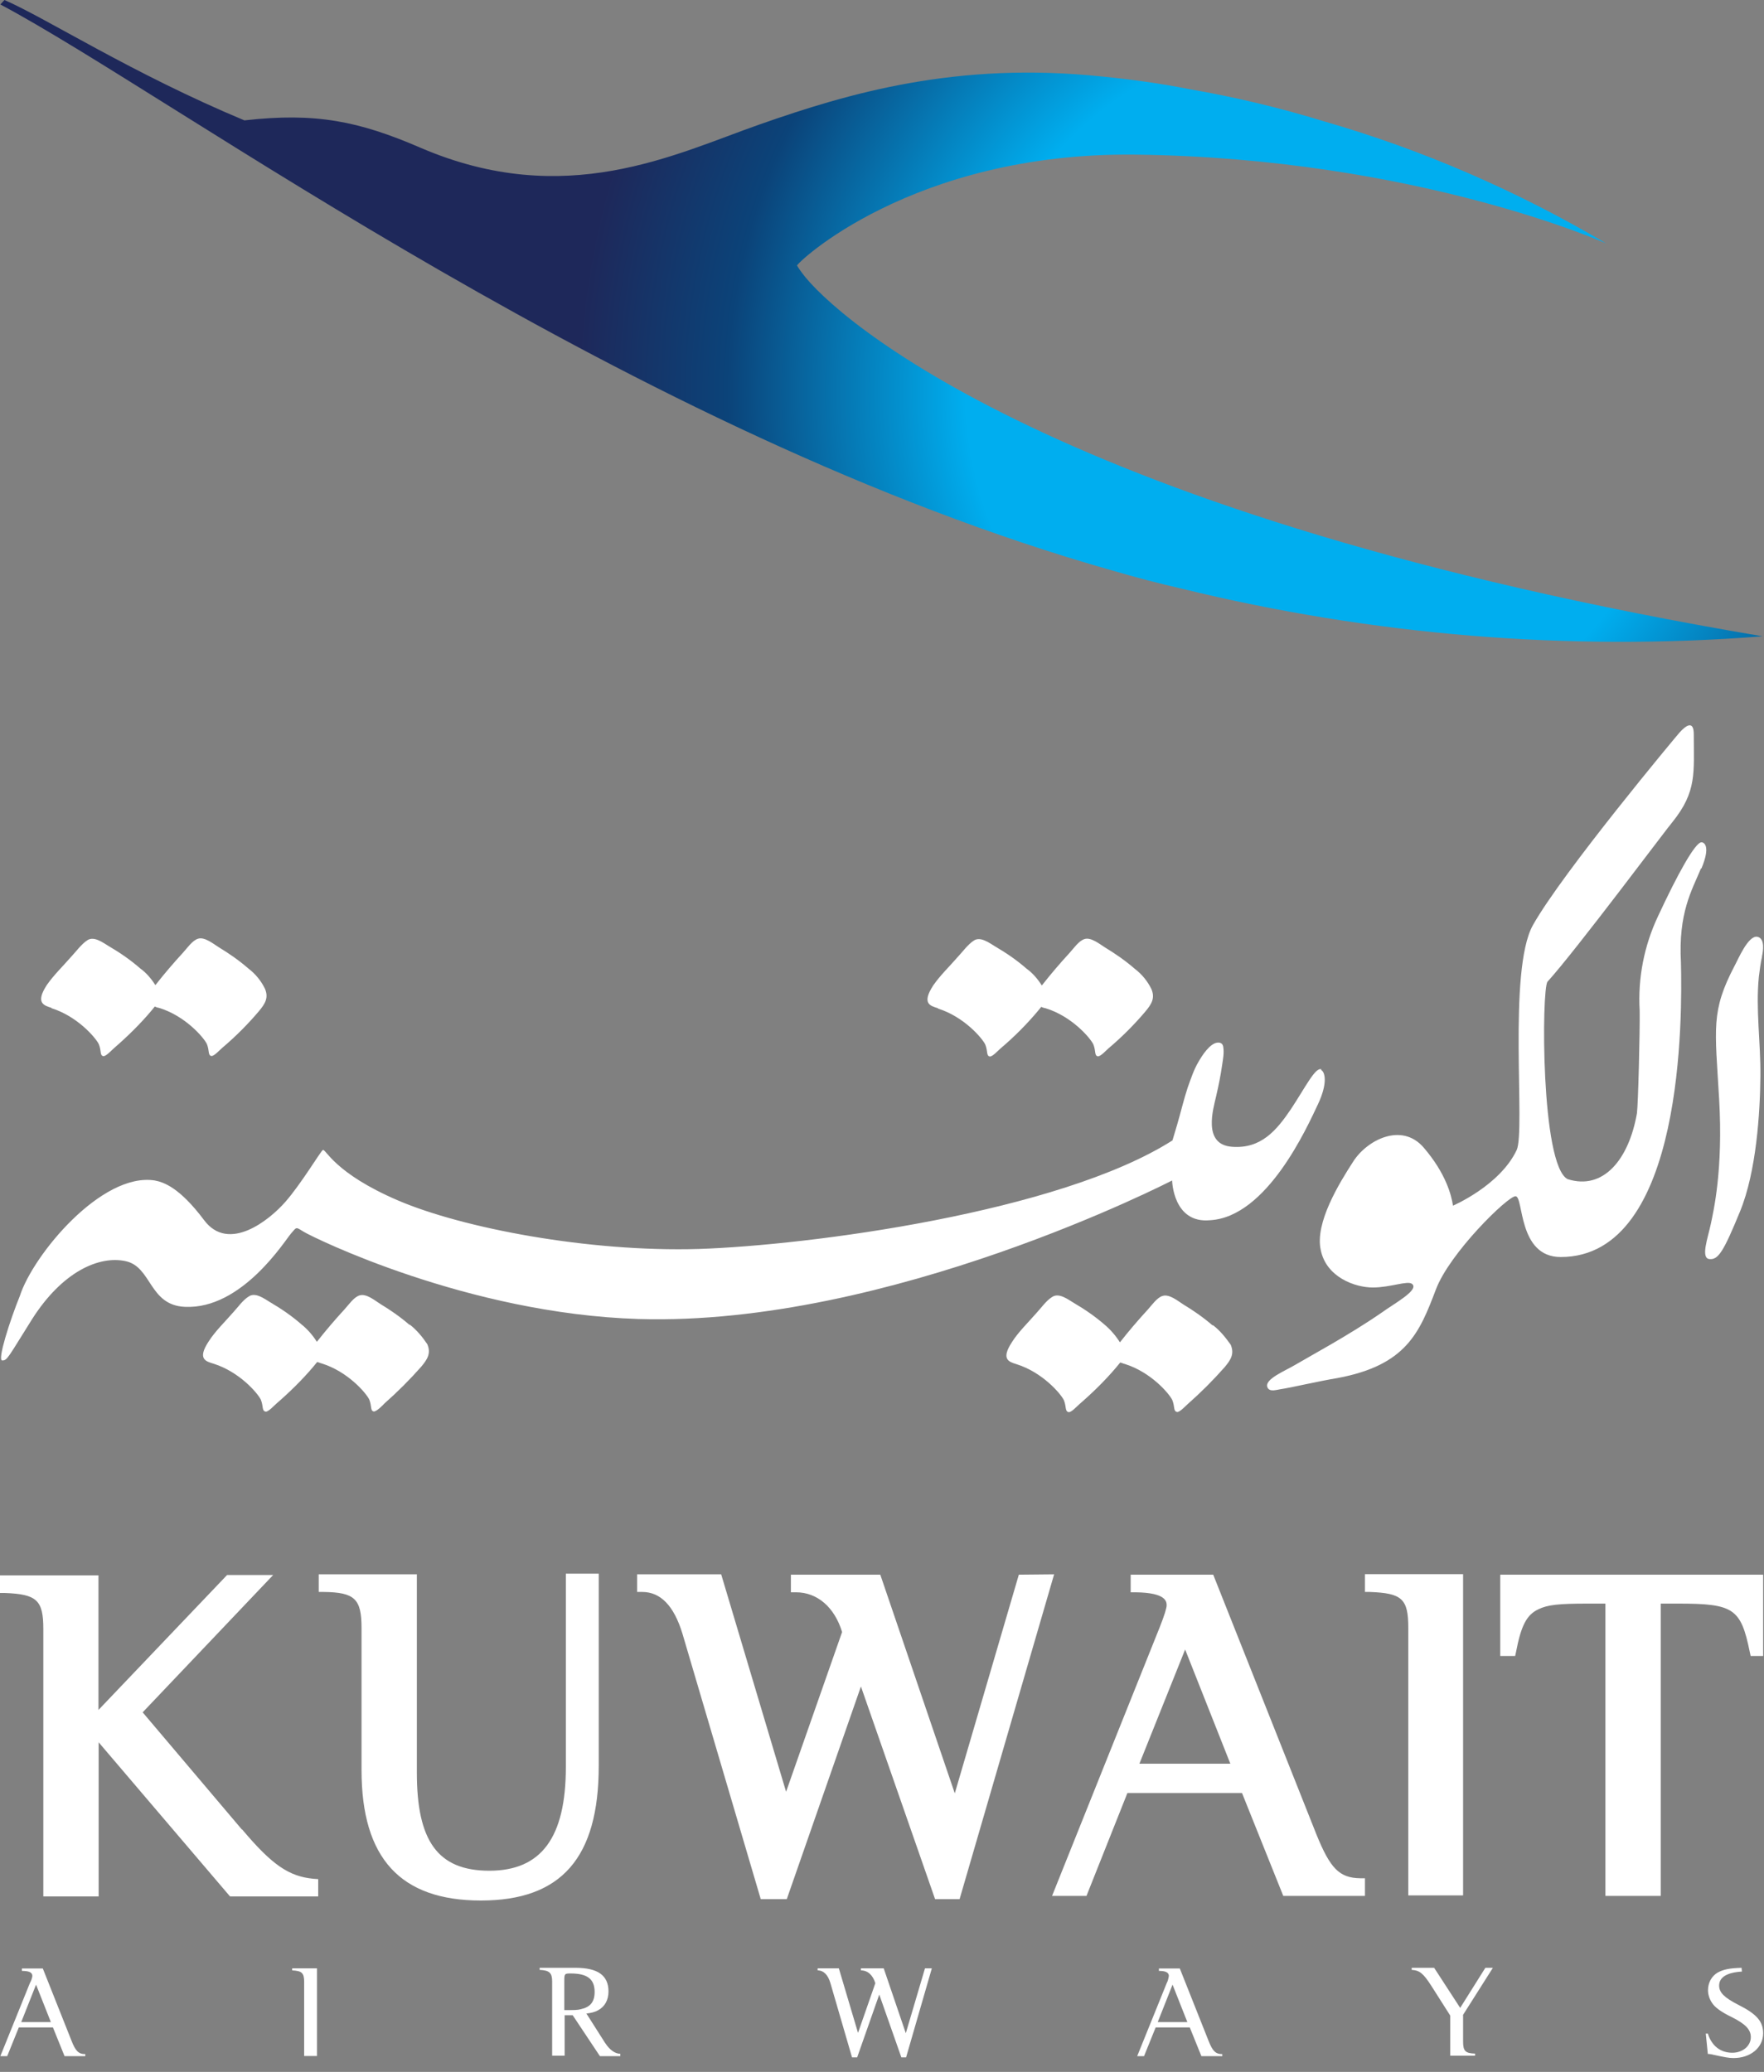
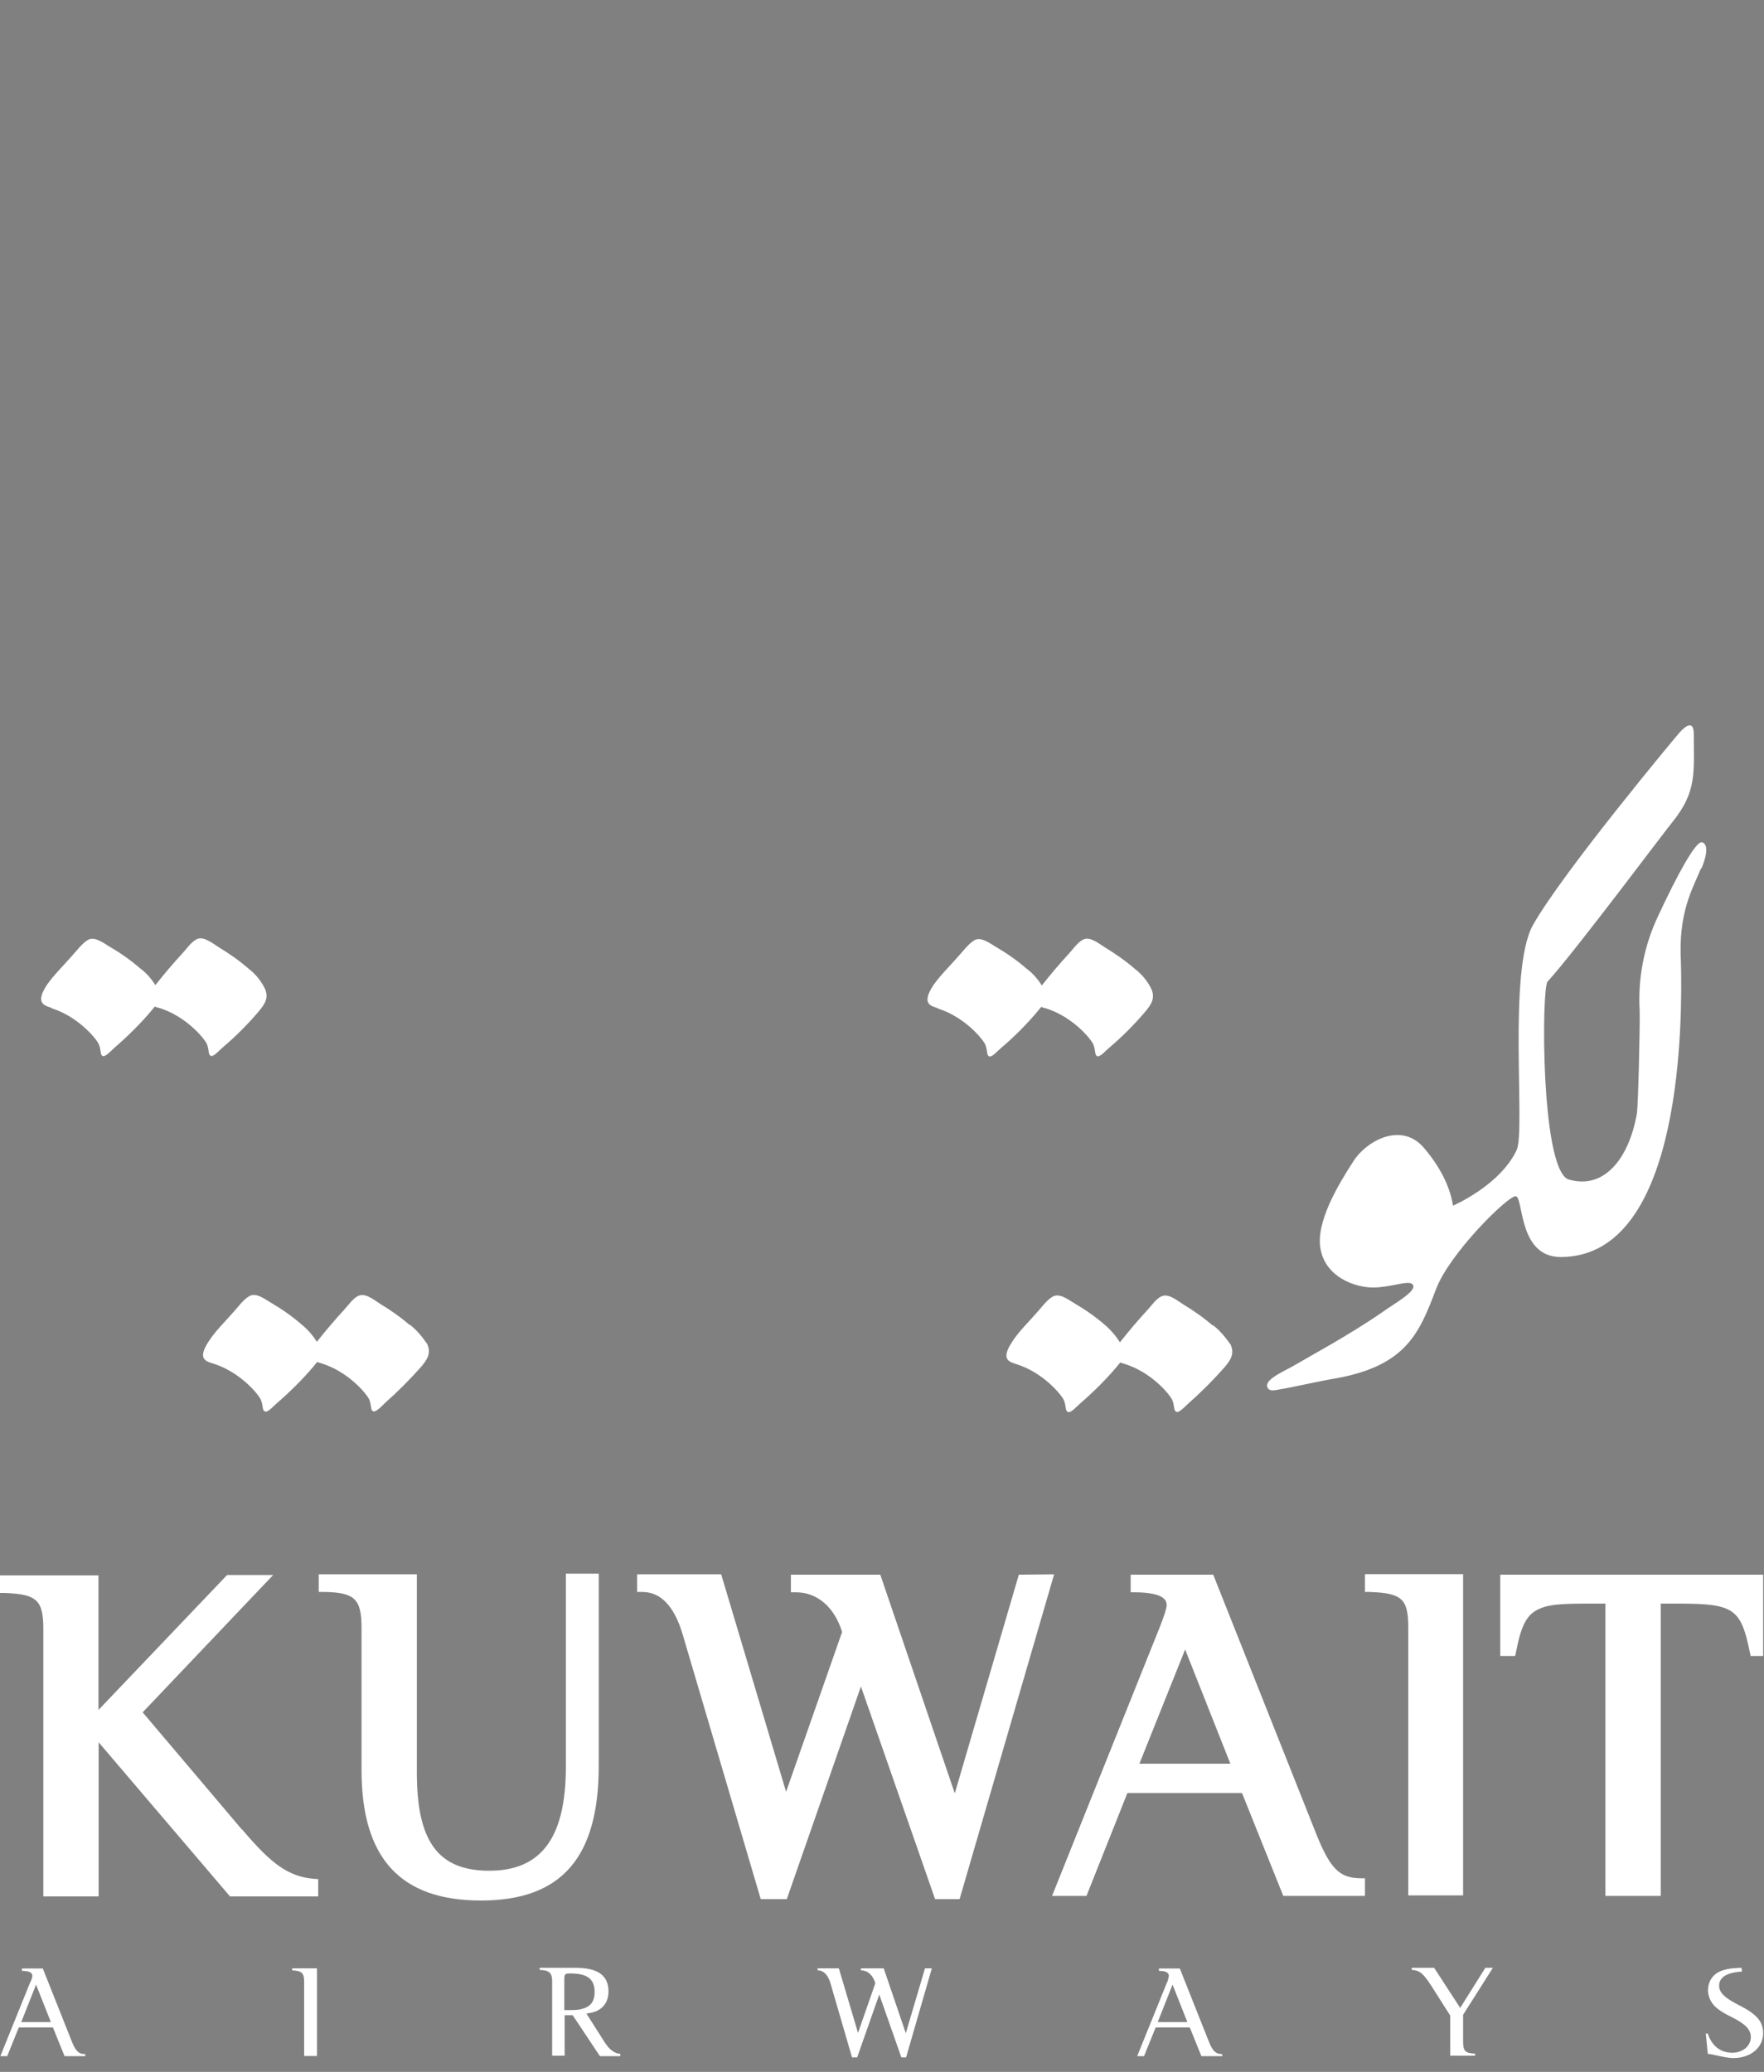
<svg xmlns="http://www.w3.org/2000/svg" width="103" height="121" viewBox="0 0 103 121" fill="none">
  <rect x="0" y="0" width="103" height="121" fill="#808080" stroke="none" />
  <g clip-path="url(#clip0_1642_94160)">
-     <path d="M0.02 0.26C10.19 5.66 36.74 25.33 64.99 33.33C66.35 33.73 67.7 34.08 69.01 34.38C80.1 37.09 91.53 38.05 102.92 37.16C61.73 30.21 48.71 18.5 46.84 15.95C46.63 15.67 46.54 15.51 46.54 15.51C46.42 15.46 53.21 8.87 66.33 9.03C82.7 9.24 93.79 14.22 93.79 14.22C88.62 11.16 83.08 8.75 77.32 7.09C74.72 6.29 72.08 5.66 69.41 5.2C67.75 4.87 66.07 4.64 64.36 4.47C55.89 3.58 49.58 5.43 44.32 7.28C39.39 9.01 33.02 12.26 24.58 8.64C20.95 7.07 18.43 6.56 14.27 7.03C7.69 4.28 2.74 1.08 0.26 0L0.02 0.26Z" fill="url(#paint0_radial_1642_94160)" />
-     <path d="M102.88 55.86C102.95 55.56 103.07 54.81 102.62 54.71C102.08 54.59 101.47 56.07 101.29 56.39C99.89 59.06 100.14 60.02 100.38 64.18C100.62 68.34 100.05 70.73 99.89 71.5C99.73 72.27 99.28 73.49 99.82 73.53C100.33 73.58 100.64 73.09 101.6 70.75C102.56 68.41 102.77 64.97 102.79 62.84C102.81 60.9 102.51 58.96 102.7 57.04C102.75 56.67 102.79 56.27 102.89 55.85M77.16 62.45C76.81 62.29 76.22 63.5 75.38 64.77C74.54 66.01 73.63 67.11 71.92 66.97C70.21 66.83 70.84 64.77 71.01 64.02C71.15 63.41 71.27 62.83 71.36 62.2C71.41 61.87 71.48 61.5 71.43 61.17C71.41 60.96 71.29 60.87 71.08 60.89C70.64 60.94 70.19 61.64 69.98 62.01C69.7 62.48 69.54 62.99 69.35 63.51C69.12 64.21 68.95 64.94 68.74 65.66C68.55 66.29 68.46 66.6 68.46 66.6C61.84 70.81 47.22 72.73 40.79 72.94C34.36 73.13 27.01 71.72 23.25 70.11C19.49 68.5 19.02 67.07 18.85 67.16C18.69 67.28 17.61 69.1 16.67 70.18C15.73 71.26 13.35 73.17 11.92 71.26C10.49 69.35 9.56 69.04 9.04 68.94C5.93 68.45 1.93 73.29 1.16 75.68C0.58 77.11 -0.17 79.45 0.13 79.45C0.43 79.45 0.46 79.29 1.86 77.06C3.64 74.25 5.79 73.32 7.33 73.65C8.87 73.98 8.69 76.22 10.79 76.32C14.13 76.48 16.64 72.44 16.99 72.04C17.34 71.64 17.25 71.64 17.76 71.95C18.27 72.26 27.28 76.72 37.29 77.03C51.93 77.47 68.44 68.94 68.44 68.94C68.44 68.94 68.49 71.47 70.66 71.26C73.98 71.07 76.32 65.83 76.95 64.5C77.56 63.21 77.35 62.58 77.14 62.49" fill="white" />
-     <path d="M54.77 58.9C56.27 59.37 57.34 60.61 57.53 61C57.69 61.4 57.58 61.65 57.79 61.7C57.95 61.72 58.3 61.33 58.42 61.23C59.19 60.58 59.92 59.85 60.57 59.08C60.64 58.99 60.73 58.89 60.8 58.8C60.89 58.85 60.99 58.87 61.08 58.89C62.58 59.36 63.65 60.6 63.84 60.99C64 61.39 63.89 61.64 64.1 61.69C64.26 61.71 64.61 61.32 64.73 61.22C65.5 60.57 66.23 59.84 66.88 59.07C67.23 58.65 67.46 58.3 67.23 57.76C67 57.29 66.67 56.89 66.25 56.57C65.71 56.1 65.13 55.7 64.52 55.33C64.22 55.14 63.7 54.72 63.33 54.84C63 54.93 62.68 55.4 62.46 55.64C61.9 56.25 61.36 56.88 60.85 57.53L60.83 57.55C60.6 57.18 60.29 56.82 59.94 56.57C59.38 56.08 58.77 55.66 58.12 55.28C57.77 55.07 57.25 54.67 56.86 54.93C56.51 55.16 56.21 55.58 55.92 55.89C55.45 56.43 54.89 56.97 54.49 57.55C53.81 58.6 54.3 58.74 54.77 58.88M3.01 58.88C4.51 59.35 5.58 60.59 5.77 60.98C5.93 61.38 5.82 61.63 6.03 61.68C6.19 61.7 6.54 61.31 6.66 61.21C7.41 60.56 8.16 59.83 8.81 59.06C8.88 58.97 8.97 58.87 9.04 58.78C9.13 58.83 9.23 58.85 9.32 58.87C10.82 59.34 11.89 60.58 12.08 60.97C12.24 61.37 12.13 61.62 12.34 61.67C12.5 61.69 12.85 61.3 12.97 61.2C13.74 60.55 14.47 59.82 15.12 59.05C15.47 58.63 15.7 58.28 15.47 57.74C15.24 57.27 14.91 56.87 14.49 56.55C13.95 56.08 13.37 55.68 12.76 55.31C12.46 55.12 11.94 54.7 11.57 54.82C11.24 54.91 10.92 55.38 10.7 55.62C10.14 56.23 9.6 56.86 9.09 57.51L9.07 57.53C8.84 57.16 8.53 56.8 8.18 56.55C7.62 56.06 7.01 55.64 6.36 55.26C6.01 55.05 5.49 54.65 5.1 54.91C4.75 55.14 4.45 55.56 4.16 55.87C3.69 56.41 3.13 56.95 2.73 57.53C2.05 58.58 2.57 58.72 3.01 58.86M70.81 77.41C70.27 76.94 69.69 76.54 69.08 76.17C68.78 75.98 68.28 75.56 67.89 75.68C67.56 75.77 67.24 76.24 67.02 76.48C66.46 77.09 65.92 77.72 65.41 78.37L65.39 78.39C65.16 78.02 64.85 77.66 64.52 77.38C63.96 76.89 63.35 76.47 62.7 76.09C62.35 75.88 61.83 75.48 61.44 75.74C61.09 75.95 60.79 76.39 60.5 76.7C60.03 77.24 59.47 77.78 59.1 78.36C58.42 79.39 58.91 79.53 59.36 79.67C60.86 80.14 61.93 81.38 62.12 81.77C62.28 82.17 62.17 82.42 62.4 82.47C62.56 82.49 62.91 82.1 63.03 82C63.78 81.35 64.53 80.62 65.18 79.85C65.25 79.76 65.34 79.66 65.41 79.57C65.5 79.59 65.6 79.64 65.69 79.66C67.19 80.13 68.26 81.37 68.45 81.76C68.61 82.16 68.5 82.41 68.73 82.46C68.89 82.48 69.24 82.09 69.36 81.99C70.13 81.31 70.83 80.61 71.51 79.84C71.86 79.42 72.09 79.07 71.86 78.53C71.56 78.11 71.23 77.69 70.81 77.38M23.92 77.38C23.38 76.91 22.8 76.51 22.19 76.14C21.89 75.95 21.39 75.53 21 75.65C20.67 75.74 20.35 76.21 20.13 76.45C19.57 77.06 19.03 77.69 18.52 78.34L18.5 78.36C18.27 77.99 17.96 77.63 17.61 77.35C17.05 76.86 16.44 76.44 15.79 76.06C15.44 75.85 14.92 75.45 14.53 75.71C14.18 75.92 13.88 76.36 13.59 76.67C13.12 77.21 12.56 77.75 12.19 78.33C11.51 79.36 12 79.5 12.47 79.64C13.97 80.11 15.04 81.35 15.23 81.74C15.39 82.14 15.28 82.39 15.51 82.44C15.67 82.46 16.02 82.07 16.14 81.97C16.89 81.32 17.64 80.59 18.29 79.82C18.36 79.73 18.45 79.63 18.52 79.54C18.61 79.56 18.71 79.61 18.8 79.63C20.3 80.1 21.37 81.34 21.56 81.73C21.72 82.13 21.61 82.38 21.82 82.43C21.98 82.45 22.36 82.06 22.45 81.96C23.22 81.28 23.92 80.58 24.6 79.81C24.95 79.39 25.18 79.04 24.95 78.5C24.67 78.08 24.32 77.66 23.92 77.35M99.35 50.71C99.89 49.42 99.51 49.19 99.35 49.19C98.98 49.19 97.95 51.06 96.82 53.49C96 55.22 95.63 57.12 95.74 59.01C95.76 60.25 95.65 64.55 95.58 65.02C95.11 67.71 93.62 69.53 91.53 68.86C89.96 68.04 90.01 57.73 90.36 57.33C92 55.53 97.47 48.19 97.66 48C99.09 46.22 98.9 45.12 98.9 42.88C98.9 42.04 98.43 42.37 98.06 42.79C97.99 42.86 91.23 50.95 89.5 54.04C88.03 56.71 89.08 66.01 88.56 67.16C87.58 69.24 84.84 70.41 84.84 70.41C84.75 69.8 84.42 68.52 83.13 67.02C81.84 65.52 79.81 66.58 79.01 67.84C78.21 69.08 76.76 71.42 77.12 73.01C77.45 74.6 79.13 75.19 80.16 75.19C81.19 75.19 82.19 74.77 82.45 74.98C82.89 75.33 81.4 76.13 80.67 76.66C78.78 77.97 76.34 79.28 75.64 79.7C75.06 80.05 73.82 80.54 74 81.01C74.12 81.31 74.51 81.17 74.77 81.13C75.38 81.04 77.09 80.64 78.09 80.48C82.11 79.73 82.88 77.84 83.84 75.31C84.64 73.18 88.03 69.86 88.49 69.86C88.98 69.86 88.61 73.41 91.13 73.41C98.38 73.41 98.22 59.12 98.15 56.22C97.99 53.32 98.78 52.01 99.32 50.72M14.13 106.85L8.33 100L15.95 91.98H13.26L5.75 99.86V92H0V93.03H0.28C2.15 93.1 2.53 93.45 2.53 95.13V110.75H5.76V101.75L13.43 110.75H18.58V109.74L18.3 109.72C16.87 109.58 15.89 108.92 14.14 106.84M33.04 103.19C33.04 107.31 31.61 109.25 28.57 109.25C25.53 109.25 24.34 107.47 24.34 103.52V91.94H18.61V92.97H18.89C20.71 92.99 21.11 93.37 21.11 95.07V103.37C21.11 108.52 23.38 110.99 28.08 110.99C32.78 110.99 34.96 108.49 34.96 103.13V91.9H33.04V103.17V103.19ZM59.49 91.96L55.75 104.73L51.4 91.96H46.18V92.99H46.48C47.72 92.99 48.73 93.86 49.17 95.31L45.9 104.64L42.11 91.94H37.2V92.97H37.5C38.58 92.97 39.35 93.79 39.84 95.38L44.42 110.91H45.94L50.27 98.49L54.6 110.91H56.03L61.55 91.94L59.49 91.96ZM76.87 107.14L70.84 91.96H66.02V92.99H66.3C68.12 93.01 68.12 93.55 68.12 93.76C68.12 93.9 68 94.32 67.7 95.07L61.43 110.72H63.44L65.83 104.71H72.52L74.93 110.72H79.7V109.69H79.42C78.2 109.67 77.67 109.11 76.87 107.14ZM71.84 103H66.53L69.2 96.33L71.84 103ZM79.7 92.97H79.98C81.87 93.04 82.23 93.37 82.23 95.07V110.69H85.43V91.93H79.7V92.96V92.97ZM102.97 91.96H87.6V96.71H88.47L88.52 96.48C88.82 94.91 89.15 94.3 89.83 93.98C90.37 93.72 91 93.65 92.71 93.65H93.74V110.72H96.97V93.65H97.98C101.23 93.65 101.65 93.93 102.17 96.48L102.22 96.71H102.99V91.96H102.97ZM3.77 120.08L3.09 118.4H1.1L0.42 120.08H0.02L1.75 115.8C1.82 115.68 1.87 115.54 1.89 115.4C1.89 115.19 1.7 115.1 1.28 115.1V114.96H2.5L4.18 119.19C4.41 119.77 4.58 119.96 4.98 119.96V120.08H3.76H3.77ZM2.11 115.89L1.24 118.09H2.97L2.1 115.89H2.11ZM17.76 120.08V115.75C17.76 115.21 17.62 115.1 17.06 115.07V114.95H18.51V120.07H17.76V120.08ZM35.35 119.33C35.61 119.73 35.93 119.94 36.22 119.94V120.08H35.03L33.44 117.69H32.97V120.05H32.24V115.72C32.24 115.21 32.08 115.07 31.51 115.04V114.92H33.61C34.9 114.92 35.53 115.36 35.53 116.3C35.53 116.79 35.32 117.19 34.92 117.4C34.71 117.52 34.48 117.56 34.24 117.59L35.34 119.32L35.35 119.33ZM32.94 117.39C33.55 117.39 33.71 117.39 33.9 117.34C34.46 117.22 34.72 116.92 34.72 116.33C34.72 115.58 34.3 115.25 33.32 115.25C32.97 115.25 32.95 115.27 32.95 115.67V117.38L32.94 117.39ZM52.91 120.15H52.63L51.34 116.48L50.05 120.15H49.75L48.49 115.82C48.35 115.33 48.09 115.07 47.74 115.07V114.95H48.98L50.1 118.72L51.11 115.82C50.97 115.35 50.67 115.07 50.27 115.07V114.95H51.6L52.89 118.74L54.01 114.95H54.41L52.91 120.14V120.15ZM70.15 120.08L69.47 118.4H67.48L66.8 120.08H66.4L68.13 115.8C68.2 115.68 68.22 115.54 68.25 115.4C68.25 115.19 68.06 115.1 67.67 115.1V114.96H68.89L70.57 119.19C70.8 119.77 70.97 119.96 71.37 119.96V120.08H70.15ZM68.47 115.89L67.6 118.09H69.33L68.46 115.89H68.47ZM85.43 117.69V119.23C85.43 119.79 85.57 119.91 86.13 119.93V120.05H84.68V117.71L83.58 115.98C83.11 115.25 82.9 115.07 82.43 115.04V114.92H83.74L85.26 117.26L86.73 114.92H87.17L85.42 117.68L85.43 117.69ZM101.71 115.14C100.84 115.19 100.38 115.47 100.38 115.96C100.38 116.36 100.68 116.66 101.5 117.08C102.58 117.62 102.95 118.06 102.95 118.74C102.95 119.58 102.22 120.19 101.22 120.19C100.94 120.19 100.71 120.14 100.05 120C100.05 120 99.89 119.95 99.72 119.95L99.6 118.76H99.72C99.95 119.49 100.47 119.88 101.15 119.88C101.76 119.88 102.23 119.48 102.23 118.97C102.23 118.53 101.93 118.2 101.08 117.78C100.5 117.5 100.12 117.22 99.96 116.96C99.82 116.75 99.73 116.49 99.73 116.23C99.73 115.79 99.94 115.41 100.29 115.2C100.64 115.01 100.99 114.94 101.69 114.92L101.71 115.13V115.14Z" fill="white" />
+     <path d="M54.77 58.9C56.27 59.37 57.34 60.61 57.53 61C57.69 61.4 57.58 61.65 57.79 61.7C57.95 61.72 58.3 61.33 58.42 61.23C59.19 60.58 59.92 59.85 60.57 59.08C60.64 58.99 60.73 58.89 60.8 58.8C60.89 58.85 60.99 58.87 61.08 58.89C62.58 59.36 63.65 60.6 63.84 60.99C64 61.39 63.89 61.64 64.1 61.69C64.26 61.71 64.61 61.32 64.73 61.22C65.5 60.57 66.23 59.84 66.88 59.07C67.23 58.65 67.46 58.3 67.23 57.76C67 57.29 66.67 56.89 66.25 56.57C65.71 56.1 65.13 55.7 64.52 55.33C64.22 55.14 63.7 54.72 63.33 54.84C63 54.93 62.68 55.4 62.46 55.64C61.9 56.25 61.36 56.88 60.85 57.53L60.83 57.55C60.6 57.18 60.29 56.82 59.94 56.57C59.38 56.08 58.77 55.66 58.12 55.28C57.77 55.07 57.25 54.67 56.86 54.93C56.51 55.16 56.21 55.58 55.92 55.89C55.45 56.43 54.89 56.97 54.49 57.55C53.81 58.6 54.3 58.74 54.77 58.88M3.01 58.88C4.51 59.35 5.58 60.59 5.77 60.98C5.93 61.38 5.82 61.63 6.03 61.68C6.19 61.7 6.54 61.31 6.66 61.21C7.41 60.56 8.16 59.83 8.81 59.06C8.88 58.97 8.97 58.87 9.04 58.78C9.13 58.83 9.23 58.85 9.32 58.87C10.82 59.34 11.89 60.58 12.08 60.97C12.24 61.37 12.13 61.62 12.34 61.67C12.5 61.69 12.85 61.3 12.97 61.2C13.74 60.55 14.47 59.82 15.12 59.05C15.47 58.63 15.7 58.28 15.47 57.74C15.24 57.27 14.91 56.87 14.49 56.55C13.95 56.08 13.37 55.68 12.76 55.31C12.46 55.12 11.94 54.7 11.57 54.82C11.24 54.91 10.92 55.38 10.7 55.62C10.14 56.23 9.6 56.86 9.09 57.51L9.07 57.53C8.84 57.16 8.53 56.8 8.18 56.55C7.62 56.06 7.01 55.64 6.36 55.26C6.01 55.05 5.49 54.65 5.1 54.91C4.75 55.14 4.45 55.56 4.16 55.87C3.69 56.41 3.13 56.95 2.73 57.53C2.05 58.58 2.57 58.72 3.01 58.86M70.81 77.41C70.27 76.94 69.69 76.54 69.08 76.17C68.78 75.98 68.28 75.56 67.89 75.68C67.56 75.77 67.24 76.24 67.02 76.48C66.46 77.09 65.92 77.72 65.41 78.37L65.39 78.39C65.16 78.02 64.85 77.66 64.52 77.38C63.96 76.89 63.35 76.47 62.7 76.09C62.35 75.88 61.83 75.48 61.44 75.74C61.09 75.95 60.79 76.39 60.5 76.7C60.03 77.24 59.47 77.78 59.1 78.36C58.42 79.39 58.91 79.53 59.36 79.67C60.86 80.14 61.93 81.38 62.12 81.77C62.28 82.17 62.17 82.42 62.4 82.47C62.56 82.49 62.91 82.1 63.03 82C63.78 81.35 64.53 80.62 65.18 79.85C65.25 79.76 65.34 79.66 65.41 79.57C65.5 79.59 65.6 79.64 65.69 79.66C67.19 80.13 68.26 81.37 68.45 81.76C68.61 82.16 68.5 82.41 68.73 82.46C68.89 82.48 69.24 82.09 69.36 81.99C70.13 81.31 70.83 80.61 71.51 79.84C71.86 79.42 72.09 79.07 71.86 78.53C71.56 78.11 71.23 77.69 70.81 77.38M23.92 77.38C23.38 76.91 22.8 76.51 22.19 76.14C21.89 75.95 21.39 75.53 21 75.65C20.67 75.74 20.35 76.21 20.13 76.45C19.57 77.06 19.03 77.69 18.52 78.34L18.5 78.36C18.27 77.99 17.96 77.63 17.61 77.35C17.05 76.86 16.44 76.44 15.79 76.06C15.44 75.85 14.92 75.45 14.53 75.71C14.18 75.92 13.88 76.36 13.59 76.67C13.12 77.21 12.56 77.75 12.19 78.33C11.51 79.36 12 79.5 12.47 79.64C13.97 80.11 15.04 81.35 15.23 81.74C15.39 82.14 15.28 82.39 15.51 82.44C15.67 82.46 16.02 82.07 16.14 81.97C16.89 81.32 17.64 80.59 18.29 79.82C18.36 79.73 18.45 79.63 18.52 79.54C18.61 79.56 18.71 79.61 18.8 79.63C20.3 80.1 21.37 81.34 21.56 81.73C21.72 82.13 21.61 82.38 21.82 82.43C21.98 82.45 22.36 82.06 22.45 81.96C23.22 81.28 23.92 80.58 24.6 79.81C24.95 79.39 25.18 79.04 24.95 78.5C24.67 78.08 24.32 77.66 23.92 77.35M99.35 50.71C99.89 49.42 99.51 49.19 99.35 49.19C98.98 49.19 97.95 51.06 96.82 53.49C96 55.22 95.63 57.12 95.74 59.01C95.76 60.25 95.65 64.55 95.58 65.02C95.11 67.71 93.62 69.53 91.53 68.86C89.96 68.04 90.01 57.73 90.36 57.33C92 55.53 97.47 48.19 97.66 48C99.09 46.22 98.9 45.12 98.9 42.88C98.9 42.04 98.43 42.37 98.06 42.79C97.99 42.86 91.23 50.95 89.5 54.04C88.03 56.71 89.08 66.01 88.56 67.16C87.58 69.24 84.84 70.41 84.84 70.41C84.75 69.8 84.42 68.52 83.13 67.02C81.84 65.52 79.81 66.58 79.01 67.84C78.21 69.08 76.76 71.42 77.12 73.01C77.45 74.6 79.13 75.19 80.16 75.19C81.19 75.19 82.19 74.77 82.45 74.98C82.89 75.33 81.4 76.13 80.67 76.66C78.78 77.97 76.34 79.28 75.64 79.7C75.06 80.05 73.82 80.54 74 81.01C74.12 81.31 74.51 81.17 74.77 81.13C75.38 81.04 77.09 80.64 78.09 80.48C82.11 79.73 82.88 77.84 83.84 75.31C84.64 73.18 88.03 69.86 88.49 69.86C88.98 69.86 88.61 73.41 91.13 73.41C98.38 73.41 98.22 59.12 98.15 56.22C97.99 53.32 98.78 52.01 99.32 50.72M14.13 106.85L8.33 100L15.95 91.98H13.26L5.75 99.86V92H0V93.03H0.28C2.15 93.1 2.53 93.45 2.53 95.13V110.75H5.76V101.75L13.43 110.75H18.58V109.74L18.3 109.72C16.87 109.58 15.89 108.92 14.14 106.84M33.04 103.19C33.04 107.31 31.61 109.25 28.57 109.25C25.53 109.25 24.34 107.47 24.34 103.52V91.94H18.61V92.97H18.89C20.71 92.99 21.11 93.37 21.11 95.07V103.37C21.11 108.52 23.38 110.99 28.08 110.99C32.78 110.99 34.96 108.49 34.96 103.13V91.9H33.04V103.17V103.19ZM59.49 91.96L55.75 104.73L51.4 91.96H46.18V92.99H46.48C47.72 92.99 48.73 93.86 49.17 95.31L45.9 104.64L42.11 91.94H37.2V92.97H37.5C38.58 92.97 39.35 93.79 39.84 95.38L44.42 110.91H45.94L50.27 98.49L54.6 110.91H56.03L61.55 91.94L59.49 91.96ZM76.87 107.14L70.84 91.96H66.02V92.99H66.3C68.12 93.01 68.12 93.55 68.12 93.76C68.12 93.9 68 94.32 67.7 95.07L61.43 110.72H63.44L65.83 104.71H72.52L74.93 110.72H79.7V109.69H79.42C78.2 109.67 77.67 109.11 76.87 107.14ZM71.84 103H66.53L69.2 96.33L71.84 103ZM79.7 92.97H79.98C81.87 93.04 82.23 93.37 82.23 95.07V110.69H85.43V91.93H79.7V92.96V92.97ZM102.97 91.96H87.6V96.71H88.47L88.52 96.48C88.82 94.91 89.15 94.3 89.83 93.98C90.37 93.72 91 93.65 92.71 93.65H93.74V110.72H96.97V93.65H97.98C101.23 93.65 101.65 93.93 102.17 96.48L102.22 96.71H102.99V91.96ZM3.77 120.08L3.09 118.4H1.1L0.42 120.08H0.02L1.75 115.8C1.82 115.68 1.87 115.54 1.89 115.4C1.89 115.19 1.7 115.1 1.28 115.1V114.96H2.5L4.18 119.19C4.41 119.77 4.58 119.96 4.98 119.96V120.08H3.76H3.77ZM2.11 115.89L1.24 118.09H2.97L2.1 115.89H2.11ZM17.76 120.08V115.75C17.76 115.21 17.62 115.1 17.06 115.07V114.95H18.51V120.07H17.76V120.08ZM35.35 119.33C35.61 119.73 35.93 119.94 36.22 119.94V120.08H35.03L33.44 117.69H32.97V120.05H32.24V115.72C32.24 115.21 32.08 115.07 31.51 115.04V114.92H33.61C34.9 114.92 35.53 115.36 35.53 116.3C35.53 116.79 35.32 117.19 34.92 117.4C34.71 117.52 34.48 117.56 34.24 117.59L35.34 119.32L35.35 119.33ZM32.94 117.39C33.55 117.39 33.71 117.39 33.9 117.34C34.46 117.22 34.72 116.92 34.72 116.33C34.72 115.58 34.3 115.25 33.32 115.25C32.97 115.25 32.95 115.27 32.95 115.67V117.38L32.94 117.39ZM52.91 120.15H52.63L51.34 116.48L50.05 120.15H49.75L48.49 115.82C48.35 115.33 48.09 115.07 47.74 115.07V114.95H48.98L50.1 118.72L51.11 115.82C50.97 115.35 50.67 115.07 50.27 115.07V114.95H51.6L52.89 118.74L54.01 114.95H54.41L52.91 120.14V120.15ZM70.15 120.08L69.47 118.4H67.48L66.8 120.08H66.4L68.13 115.8C68.2 115.68 68.22 115.54 68.25 115.4C68.25 115.19 68.06 115.1 67.67 115.1V114.96H68.89L70.57 119.19C70.8 119.77 70.97 119.96 71.37 119.96V120.08H70.15ZM68.47 115.89L67.6 118.09H69.33L68.46 115.89H68.47ZM85.43 117.69V119.23C85.43 119.79 85.57 119.91 86.13 119.93V120.05H84.68V117.71L83.58 115.98C83.11 115.25 82.9 115.07 82.43 115.04V114.92H83.74L85.26 117.26L86.73 114.92H87.17L85.42 117.68L85.43 117.69ZM101.71 115.14C100.84 115.19 100.38 115.47 100.38 115.96C100.38 116.36 100.68 116.66 101.5 117.08C102.58 117.62 102.95 118.06 102.95 118.74C102.95 119.58 102.22 120.19 101.22 120.19C100.94 120.19 100.71 120.14 100.05 120C100.05 120 99.89 119.95 99.72 119.95L99.6 118.76H99.72C99.95 119.49 100.47 119.88 101.15 119.88C101.76 119.88 102.23 119.48 102.23 118.97C102.23 118.53 101.93 118.2 101.08 117.78C100.5 117.5 100.12 117.22 99.96 116.96C99.82 116.75 99.73 116.49 99.73 116.23C99.73 115.79 99.94 115.41 100.29 115.2C100.64 115.01 100.99 114.94 101.69 114.92L101.71 115.13V115.14Z" fill="white" />
  </g>
  <defs>
    <radialGradient id="paint0_radial_1642_94160" cx="0" cy="0" r="1" gradientUnits="userSpaceOnUse" gradientTransform="translate(77.416 22.918) scale(43.744 43.744)">
      <stop stop-color="#00AEEF" />
      <stop offset="0.48" stop-color="#00AEEF" />
      <stop offset="0.8" stop-color="#0B4379" />
      <stop offset="1" stop-color="#1E285A" />
    </radialGradient>
    <clipPath id="clip0_1642_94160">
      <rect width="102.95" height="120.2" fill="white" />
    </clipPath>
  </defs>
</svg>